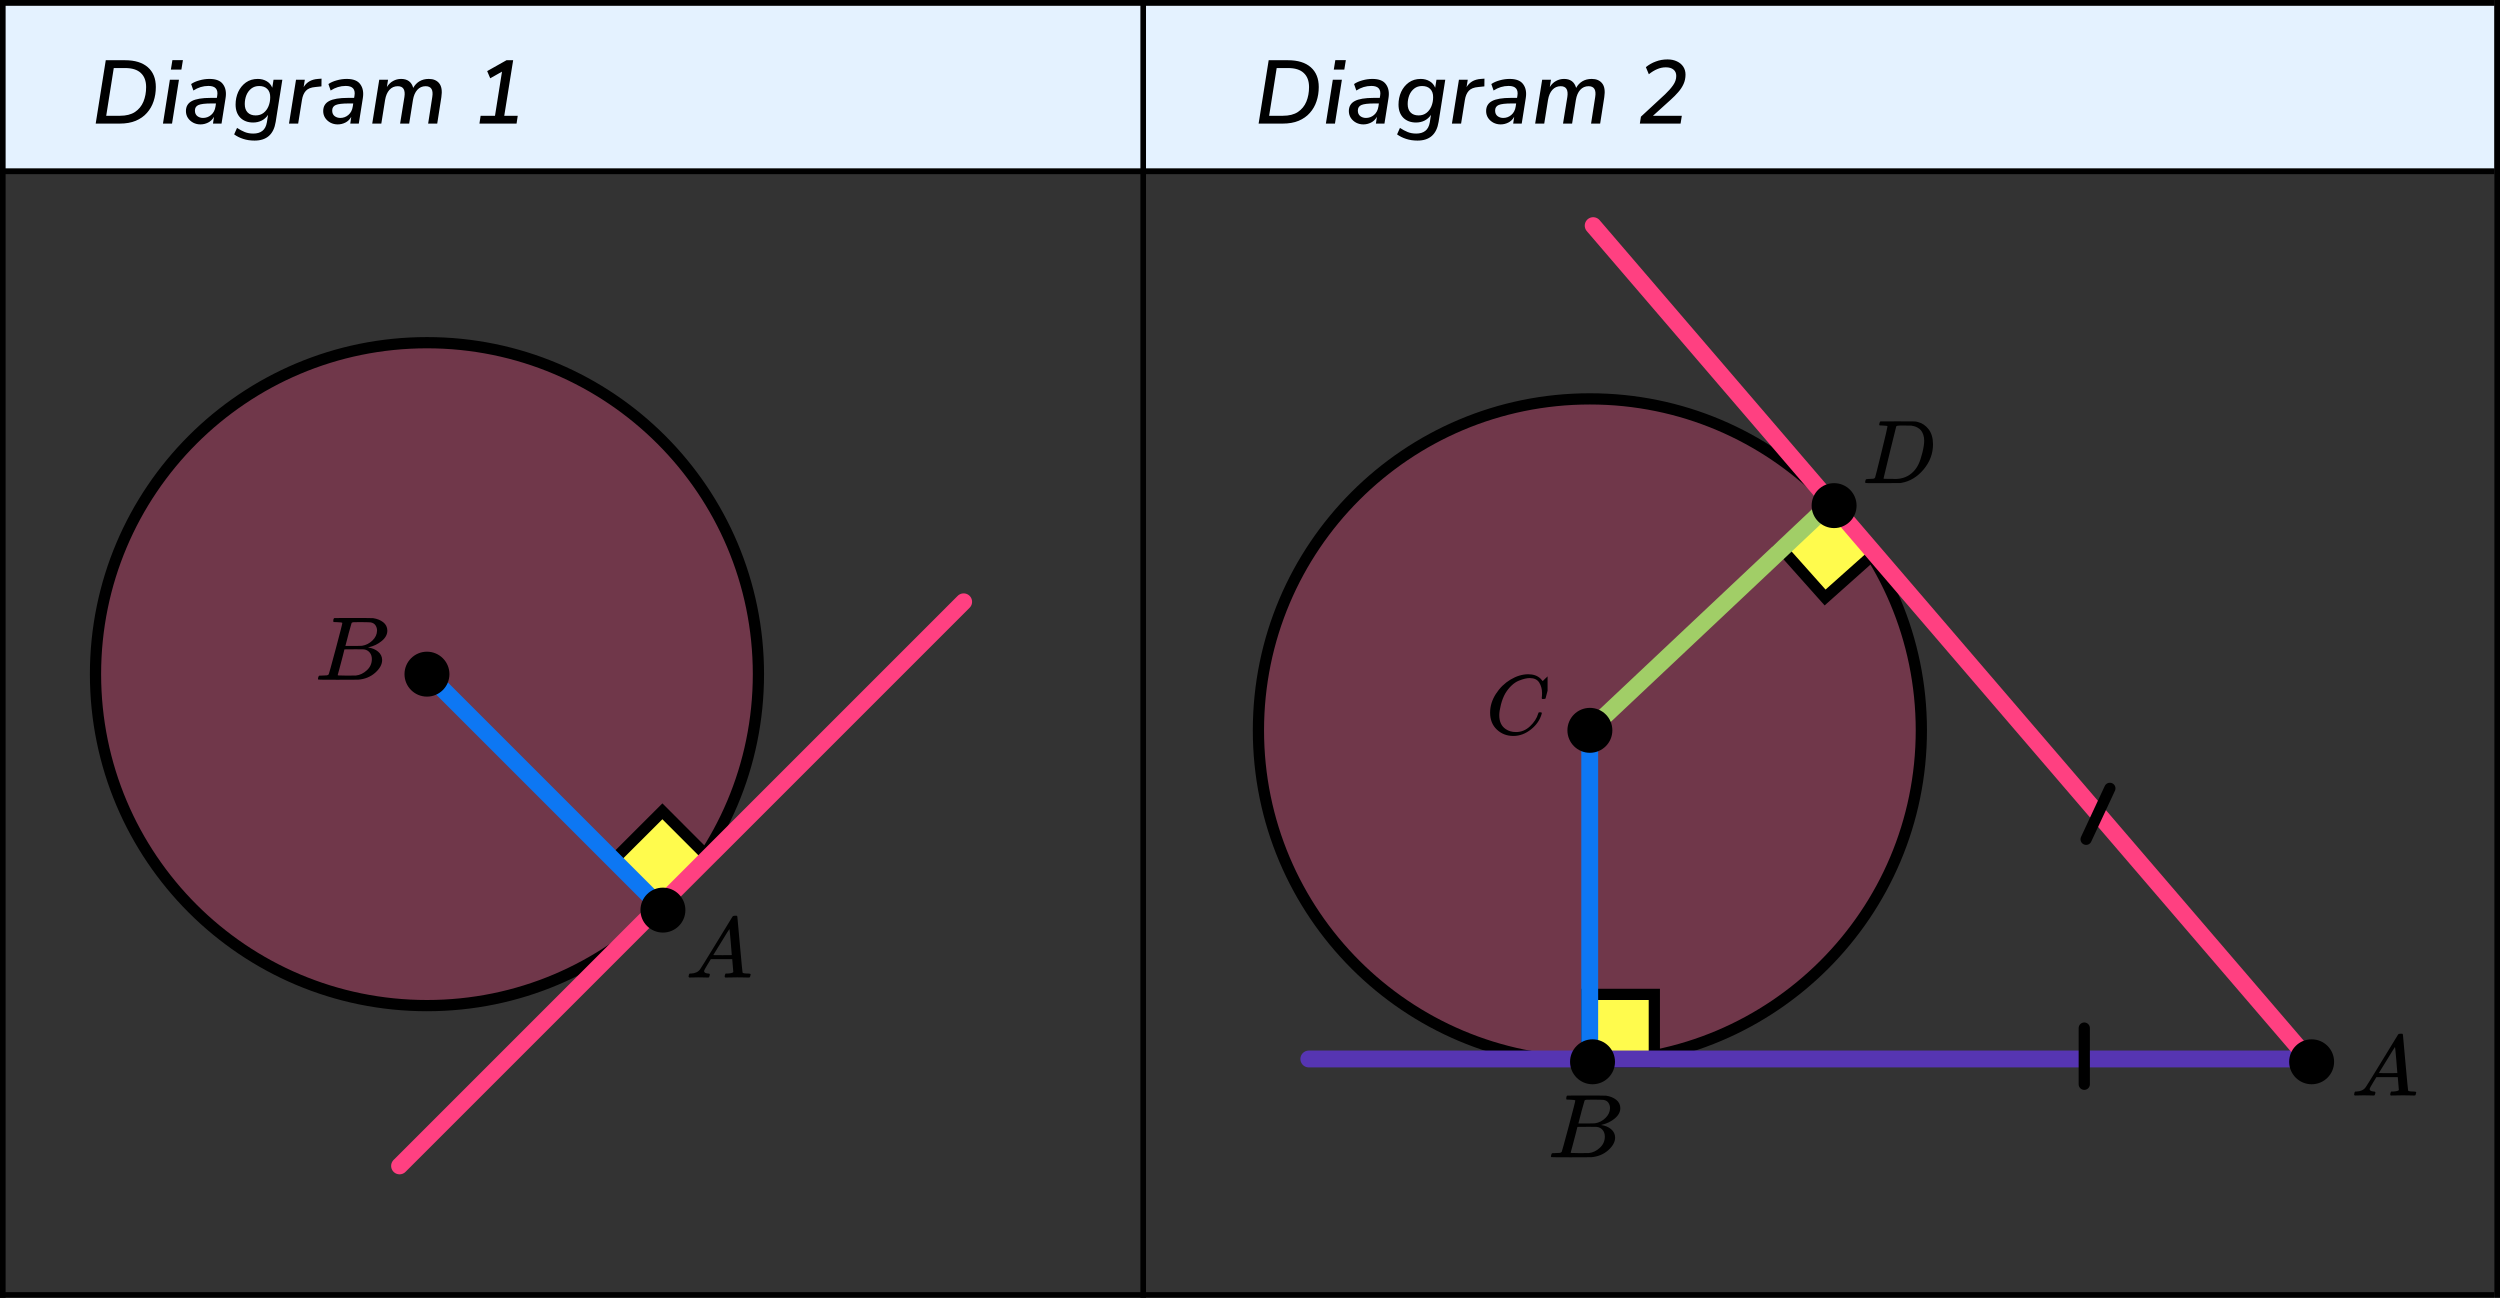
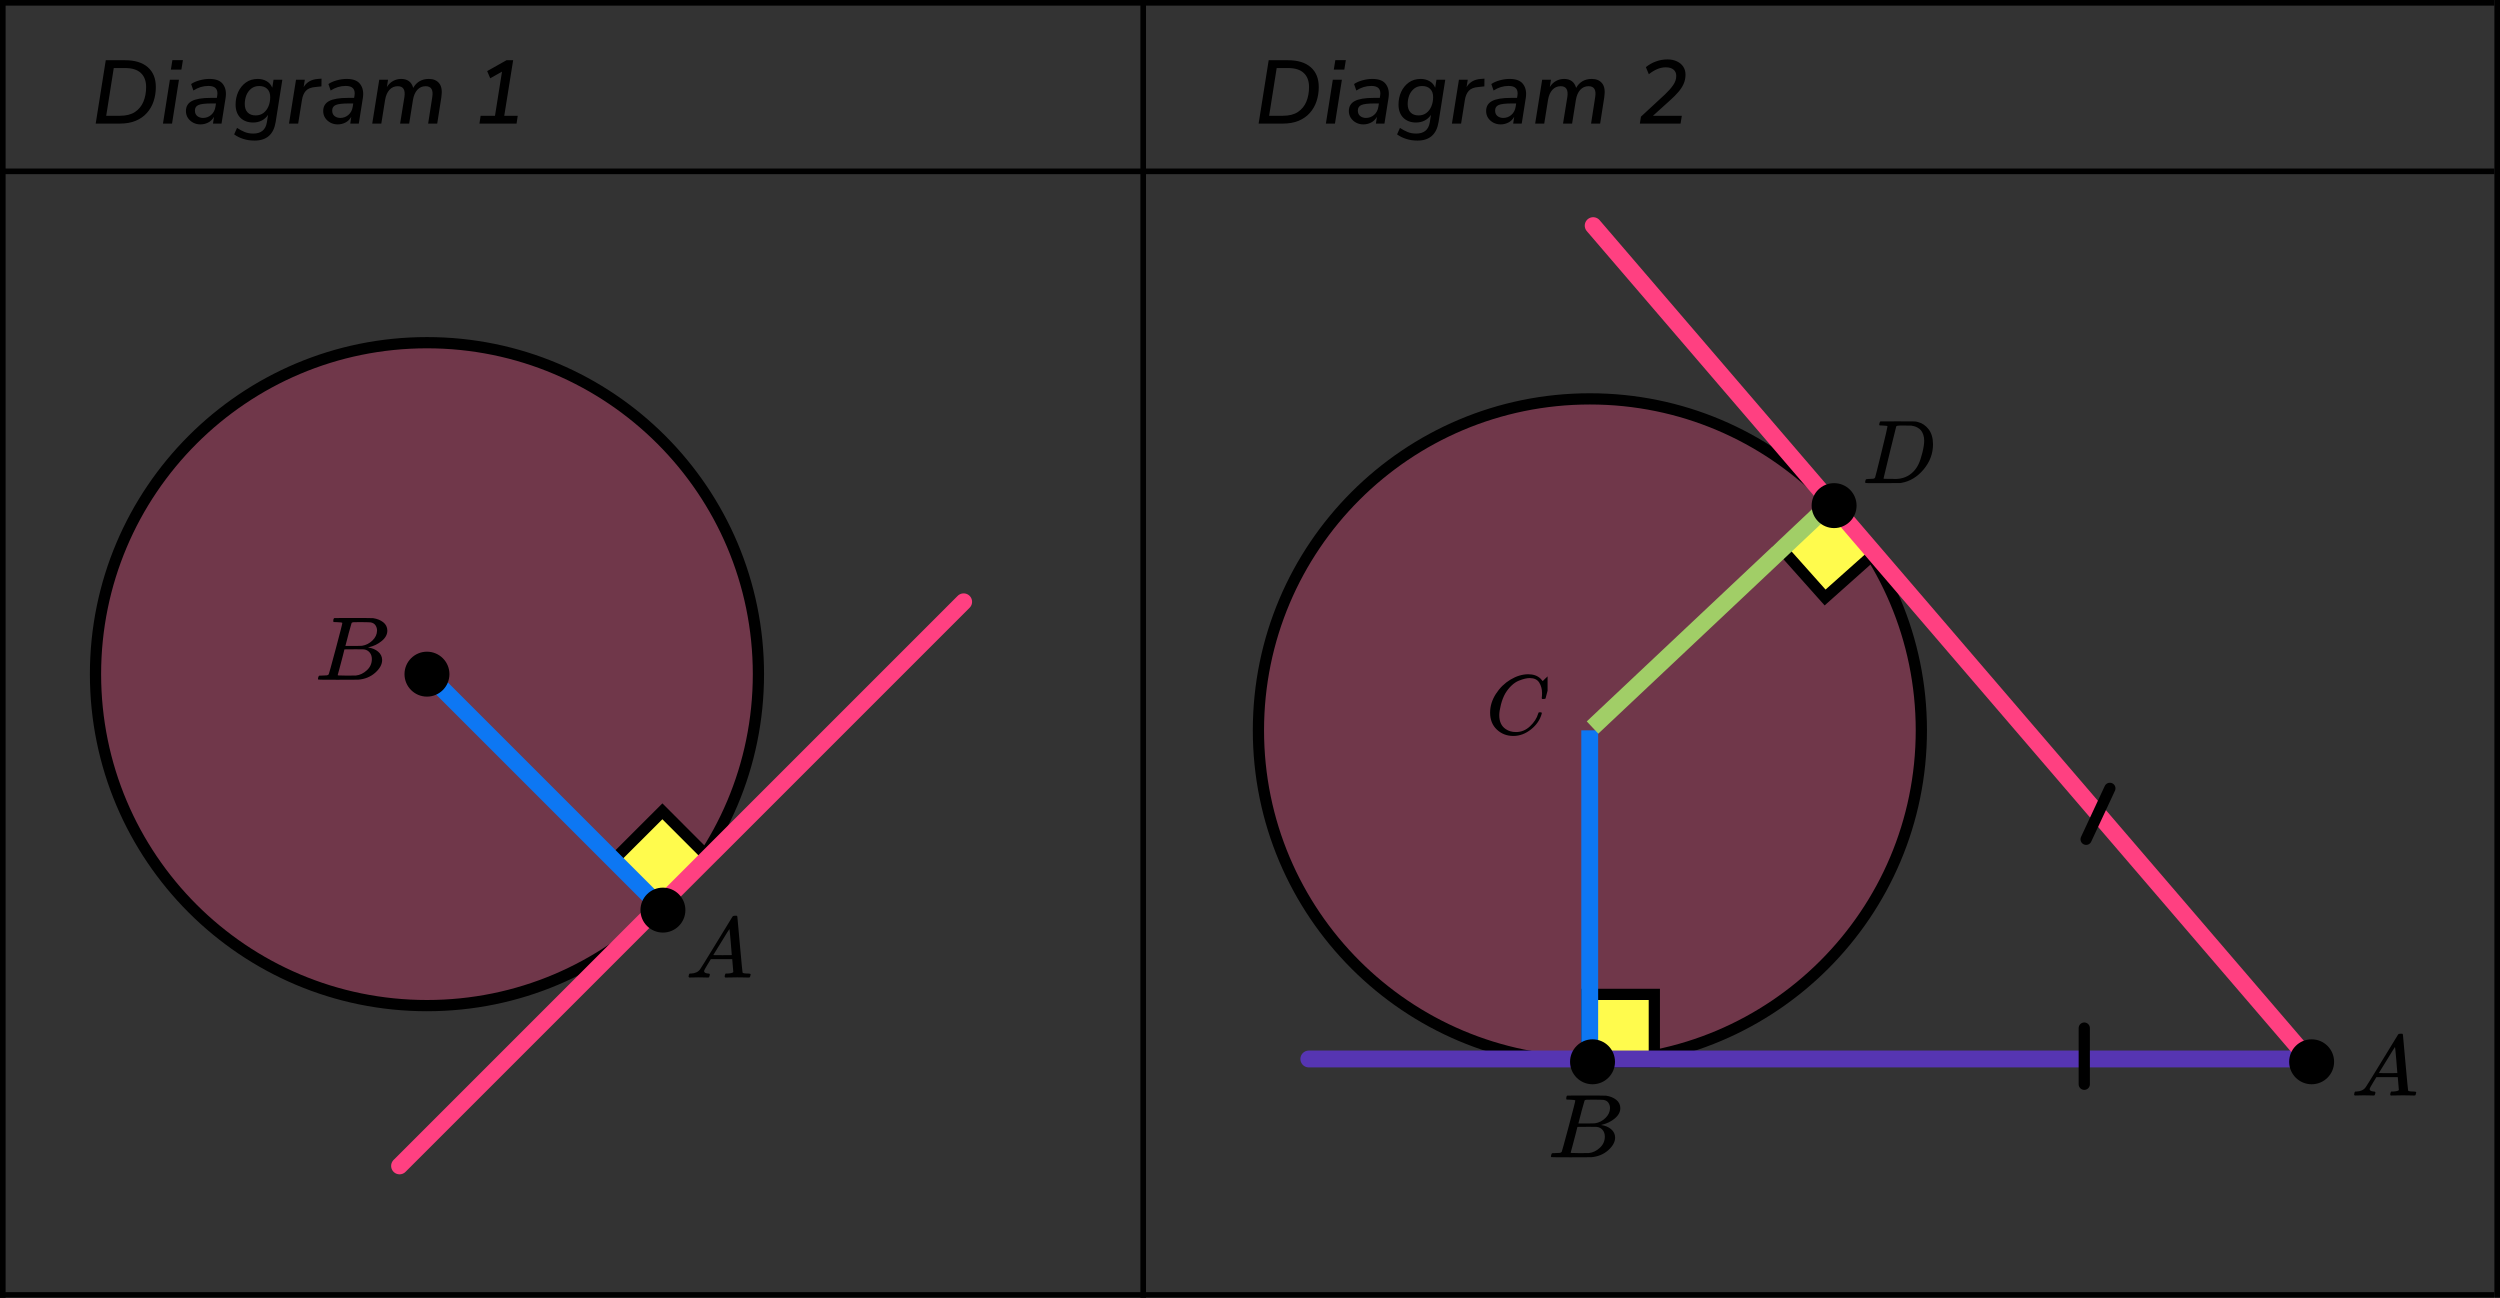
<svg xmlns="http://www.w3.org/2000/svg" width="445" height="231" viewBox="0 0 445 231" fill="none">
  <rect x="0" y="0" width="445" height="231" fill="#333333" stroke="none" />
-   <rect width="444" height="29" transform="translate(0 1)" fill="#E4F2FF" />
  <line y1="0.5" x2="444" y2="0.5" stroke="black" />
  <line y1="30.5" x2="444" y2="30.5" stroke="black" />
  <line y1="230.5" x2="444" y2="230.5" stroke="black" />
  <line x1="0.5" y1="2.1496e-08" x2="0.5" y2="231" stroke="black" />
  <line x1="203.49" y1="2.29968e-08" x2="203.49" y2="231" stroke="black" />
  <line x1="444.5" y1="2.29968e-08" x2="444.5" y2="231" stroke="black" />
  <path d="M17.034 22L18.826 10.72H22.266C24.015 10.72 25.364 11.136 26.314 11.968C27.263 12.8 27.738 13.973 27.738 15.488C27.738 16.395 27.604 17.243 27.338 18.032C27.082 18.811 26.687 19.499 26.154 20.096C25.631 20.693 24.964 21.163 24.154 21.504C23.354 21.835 22.41 22 21.322 22H17.034ZM18.906 20.608H21.354C22.452 20.608 23.343 20.384 24.026 19.936C24.708 19.477 25.21 18.864 25.53 18.096C25.85 17.317 26.01 16.453 26.01 15.504C26.01 14.405 25.695 13.568 25.066 12.992C24.447 12.405 23.514 12.112 22.266 12.112H20.25L18.906 20.608ZM30.415 12.384L30.687 10.704H32.559L32.287 12.384H30.415ZM29.007 22L30.239 14.192H31.855L30.623 22H29.007ZM35.672 22.144C35.213 22.144 34.787 22.043 34.392 21.84C33.997 21.627 33.683 21.344 33.448 20.992C33.213 20.629 33.096 20.224 33.096 19.776C33.096 18.955 33.448 18.357 34.152 17.984C34.856 17.611 35.971 17.424 37.496 17.424H38.6L38.664 17.04C38.76 16.475 38.68 16.043 38.424 15.744C38.168 15.445 37.725 15.296 37.096 15.296C36.147 15.296 35.256 15.568 34.424 16.112L34.024 14.96C34.419 14.683 34.909 14.464 35.496 14.304C36.093 14.133 36.691 14.048 37.288 14.048C38.451 14.048 39.256 14.368 39.704 15.008C40.163 15.637 40.312 16.453 40.152 17.456L39.432 22H37.912L38.088 20.8C37.821 21.269 37.469 21.611 37.032 21.824C36.605 22.037 36.152 22.144 35.672 22.144ZM36.136 20.992C36.68 20.992 37.16 20.816 37.576 20.464C38.003 20.101 38.264 19.6 38.36 18.96L38.44 18.416H37.64C36.531 18.416 35.763 18.507 35.336 18.688C34.909 18.869 34.696 19.2 34.696 19.68C34.696 20.107 34.835 20.432 35.112 20.656C35.4 20.88 35.741 20.992 36.136 20.992ZM45.312 25.024C44.565 25.024 43.888 24.923 43.28 24.72C42.682 24.528 42.149 24.261 41.68 23.92L42.192 22.768C42.661 23.077 43.12 23.323 43.568 23.504C44.016 23.685 44.522 23.776 45.088 23.776C45.76 23.776 46.298 23.616 46.704 23.296C47.12 22.976 47.386 22.469 47.504 21.776L47.712 20.448C47.424 20.885 47.05 21.221 46.592 21.456C46.133 21.691 45.621 21.808 45.056 21.808C44.117 21.808 43.36 21.525 42.784 20.96C42.218 20.384 41.936 19.6 41.936 18.608C41.936 17.808 42.09 17.061 42.4 16.368C42.72 15.675 43.173 15.115 43.76 14.688C44.357 14.261 45.066 14.048 45.888 14.048C46.474 14.048 46.997 14.181 47.456 14.448C47.914 14.704 48.25 15.093 48.464 15.616L48.688 14.192H50.256L49.072 21.696C48.72 23.915 47.466 25.024 45.312 25.024ZM45.504 20.544C46.058 20.544 46.528 20.395 46.912 20.096C47.296 19.797 47.589 19.403 47.792 18.912C47.994 18.421 48.096 17.888 48.096 17.312C48.106 16.683 47.936 16.192 47.584 15.84C47.242 15.488 46.757 15.312 46.128 15.312C45.584 15.312 45.12 15.461 44.736 15.76C44.352 16.059 44.058 16.453 43.856 16.944C43.664 17.435 43.568 17.963 43.568 18.528C43.568 19.168 43.738 19.664 44.08 20.016C44.421 20.368 44.896 20.544 45.504 20.544ZM51.442 22L52.69 14.192H54.258L54.05 15.504C54.295 15.088 54.626 14.752 55.042 14.496C55.468 14.24 55.986 14.091 56.594 14.048L57.234 14L57.218 15.376L56.146 15.488C55.356 15.552 54.786 15.781 54.434 16.176C54.082 16.571 53.852 17.115 53.746 17.808L53.074 22H51.442ZM60.106 22.144C59.648 22.144 59.221 22.043 58.826 21.84C58.432 21.627 58.117 21.344 57.882 20.992C57.648 20.629 57.53 20.224 57.53 19.776C57.53 18.955 57.882 18.357 58.586 17.984C59.29 17.611 60.405 17.424 61.93 17.424H63.034L63.098 17.04C63.194 16.475 63.114 16.043 62.858 15.744C62.602 15.445 62.16 15.296 61.53 15.296C60.581 15.296 59.69 15.568 58.858 16.112L58.458 14.96C58.853 14.683 59.344 14.464 59.93 14.304C60.528 14.133 61.125 14.048 61.722 14.048C62.885 14.048 63.69 14.368 64.138 15.008C64.597 15.637 64.746 16.453 64.586 17.456L63.866 22H62.346L62.522 20.8C62.256 21.269 61.904 21.611 61.466 21.824C61.04 22.037 60.586 22.144 60.106 22.144ZM60.57 20.992C61.114 20.992 61.594 20.816 62.01 20.464C62.437 20.101 62.698 19.6 62.794 18.96L62.874 18.416H62.074C60.965 18.416 60.197 18.507 59.77 18.688C59.344 18.869 59.13 19.2 59.13 19.68C59.13 20.107 59.269 20.432 59.546 20.656C59.834 20.88 60.176 20.992 60.57 20.992ZM66.258 22L67.506 14.192H69.074L68.866 15.488C69.165 15.008 69.533 14.651 69.97 14.416C70.407 14.171 70.882 14.048 71.394 14.048C72.535 14.048 73.255 14.581 73.554 15.648C73.831 15.136 74.205 14.741 74.674 14.464C75.143 14.187 75.693 14.048 76.322 14.048C77.143 14.048 77.762 14.309 78.178 14.832C78.605 15.355 78.733 16.176 78.562 17.296L77.826 22H76.21L76.946 17.264C77.149 15.984 76.754 15.344 75.762 15.344C75.165 15.344 74.669 15.563 74.274 16C73.89 16.427 73.634 17.024 73.506 17.792L72.834 22H71.218L71.986 17.264C72.178 15.984 71.783 15.344 70.802 15.344C70.205 15.344 69.709 15.563 69.314 16C68.93 16.427 68.674 17.024 68.546 17.792L67.874 22H66.258ZM85.341 22L85.549 20.608H88.109L89.357 12.752L87.261 13.936L86.717 12.656L90.157 10.72H91.341L89.757 20.608H92.157L91.949 22H85.341Z" fill="black" />
  <circle cx="76" cy="120" r="59" fill="#FF4081" fill-opacity="0.3" stroke="black" stroke-width="2" />
  <rect x="109.414" y="152.893" width="12" height="12" transform="rotate(-44.964 109.414 152.893)" fill="#FFFB4D" stroke="black" stroke-width="2" />
  <line x1="75.061" y1="118.939" x2="118.072" y2="161.951" stroke="#0D77F3" stroke-width="3" />
  <line x1="171.53" y1="107.121" x2="71.121" y2="207.53" stroke="#FF4081" stroke-width="3" stroke-linecap="round" />
  <circle cx="76" cy="120" r="4" fill="black" />
  <circle cx="118" cy="162" r="4" fill="black" />
  <g clip-path="url(#clip0)">
    <path d="M125.328 172.863C125.328 173.109 125.574 173.252 126.064 173.293C126.256 173.293 126.352 173.35 126.352 173.462C126.352 173.473 126.342 173.539 126.32 173.662C126.288 173.805 126.256 173.898 126.224 173.939C126.192 173.98 126.123 174 126.016 174C125.995 174 125.931 174 125.824 174C125.718 174 125.536 173.995 125.28 173.985C125.024 173.974 124.683 173.969 124.256 173.969C123.499 173.969 123.014 173.98 122.801 174H122.673C122.598 173.928 122.561 173.872 122.561 173.831C122.582 173.554 122.651 173.375 122.769 173.293H122.993C123.739 173.263 124.283 173.007 124.624 172.525C124.688 172.464 125.654 170.902 127.52 167.839C129.387 164.777 130.336 163.225 130.368 163.184C130.443 163.061 130.571 163 130.752 163H130.88H131.152C131.216 163.092 131.248 163.143 131.248 163.154L131.696 168.116C131.995 171.424 132.155 173.094 132.176 173.124C132.229 173.237 132.576 173.293 133.216 173.293C133.483 173.293 133.616 173.345 133.616 173.447C133.616 173.467 133.6 173.539 133.568 173.662C133.536 173.816 133.509 173.908 133.488 173.939C133.467 173.969 133.392 173.99 133.264 174C133.232 174 133.157 174 133.04 174C132.923 174 132.715 173.995 132.416 173.985C132.117 173.974 131.728 173.969 131.248 173.969C130.246 173.969 129.59 173.98 129.28 174H129.088C129.024 173.939 128.992 173.892 128.992 173.862C128.992 173.831 129.003 173.739 129.024 173.585C129.067 173.452 129.099 173.37 129.12 173.339L129.184 173.293H129.504C130.08 173.263 130.422 173.176 130.528 173.032L130.336 170.728H126.528L125.984 171.619C125.547 172.325 125.328 172.74 125.328 172.863ZM130.256 170.006C130.256 169.893 130.192 169.094 130.064 167.609C129.936 166.124 129.862 165.376 129.84 165.366L129.408 166.027C129.238 166.303 128.902 166.851 128.4 167.67L126.96 170.006L128.608 170.021C129.707 170.021 130.256 170.016 130.256 170.006Z" fill="black" />
  </g>
  <g clip-path="url(#clip1)">
    <path d="M59.956 110.741C59.648 110.741 59.465 110.735 59.408 110.725C59.351 110.714 59.323 110.655 59.323 110.548C59.323 110.258 59.386 110.081 59.511 110.016C59.523 110.005 60.265 110 61.738 110C64.695 110 66.254 110.011 66.413 110.032C67.133 110.14 67.732 110.381 68.212 110.757C68.691 111.133 68.937 111.627 68.948 112.239C68.948 112.926 68.617 113.543 67.955 114.091C67.293 114.638 66.533 115.009 65.677 115.202L65.506 115.25C66.236 115.347 66.836 115.594 67.304 115.991C67.772 116.388 68.012 116.882 68.023 117.473C68.023 118.257 67.612 119.014 66.79 119.744C65.968 120.474 64.958 120.887 63.759 120.984C63.679 120.995 62.474 121 60.145 121C57.861 121 56.702 120.989 56.668 120.968C56.622 120.936 56.6 120.893 56.6 120.839C56.6 120.764 56.611 120.689 56.634 120.613C56.691 120.409 56.748 120.297 56.805 120.275C56.851 120.265 56.936 120.259 57.062 120.259H57.165C57.473 120.259 57.816 120.243 58.192 120.211C58.352 120.179 58.461 120.114 58.518 120.018C58.552 119.975 58.963 118.482 59.751 115.54C60.539 112.598 60.933 111.047 60.933 110.886C60.933 110.811 60.607 110.762 59.956 110.741ZM67.116 112.239C67.116 111.917 67.03 111.616 66.859 111.337C66.687 111.058 66.408 110.875 66.019 110.789C65.939 110.768 65.414 110.752 64.444 110.741C64.215 110.741 63.976 110.741 63.724 110.741C63.473 110.741 63.273 110.746 63.125 110.757H62.902C62.731 110.768 62.623 110.821 62.577 110.918C62.554 110.961 62.371 111.605 62.029 112.851C62.029 112.883 62.023 112.915 62.012 112.947L61.481 114.977H62.868C63.793 114.977 64.324 114.966 64.461 114.944C65.146 114.837 65.757 114.526 66.293 114.01C66.83 113.495 67.104 112.904 67.116 112.239ZM66.191 117.312C66.191 116.839 66.059 116.448 65.797 116.136C65.534 115.825 65.192 115.642 64.769 115.589C64.701 115.578 64.227 115.572 63.348 115.572C62 115.572 61.321 115.578 61.309 115.589C61.309 115.61 61.212 116.002 61.018 116.764C60.824 117.527 60.624 118.284 60.419 119.035L60.111 120.163C60.111 120.205 60.179 120.227 60.316 120.227C60.453 120.227 60.916 120.238 61.703 120.259C62.72 120.259 63.268 120.254 63.348 120.243C64.056 120.168 64.706 119.857 65.3 119.309C65.894 118.761 66.191 118.096 66.191 117.312Z" fill="black" />
  </g>
  <path d="M224.034 22L225.826 10.72H229.266C231.015 10.72 232.364 11.136 233.314 11.968C234.263 12.8 234.738 13.973 234.738 15.488C234.738 16.395 234.604 17.243 234.338 18.032C234.082 18.811 233.687 19.499 233.154 20.096C232.631 20.693 231.964 21.163 231.154 21.504C230.354 21.835 229.41 22 228.322 22H224.034ZM225.906 20.608H228.354C229.452 20.608 230.343 20.384 231.026 19.936C231.708 19.477 232.21 18.864 232.53 18.096C232.85 17.317 233.01 16.453 233.01 15.504C233.01 14.405 232.695 13.568 232.066 12.992C231.447 12.405 230.514 12.112 229.266 12.112H227.25L225.906 20.608ZM237.415 12.384L237.687 10.704H239.559L239.287 12.384H237.415ZM236.007 22L237.239 14.192H238.855L237.623 22H236.007ZM242.672 22.144C242.213 22.144 241.787 22.043 241.392 21.84C240.997 21.627 240.683 21.344 240.448 20.992C240.213 20.629 240.096 20.224 240.096 19.776C240.096 18.955 240.448 18.357 241.152 17.984C241.856 17.611 242.971 17.424 244.496 17.424H245.6L245.664 17.04C245.76 16.475 245.68 16.043 245.424 15.744C245.168 15.445 244.725 15.296 244.096 15.296C243.147 15.296 242.256 15.568 241.424 16.112L241.024 14.96C241.419 14.683 241.909 14.464 242.496 14.304C243.093 14.133 243.691 14.048 244.288 14.048C245.451 14.048 246.256 14.368 246.704 15.008C247.163 15.637 247.312 16.453 247.152 17.456L246.432 22H244.912L245.088 20.8C244.821 21.269 244.469 21.611 244.032 21.824C243.605 22.037 243.152 22.144 242.672 22.144ZM243.136 20.992C243.68 20.992 244.16 20.816 244.576 20.464C245.003 20.101 245.264 19.6 245.36 18.96L245.44 18.416H244.64C243.531 18.416 242.763 18.507 242.336 18.688C241.909 18.869 241.696 19.2 241.696 19.68C241.696 20.107 241.835 20.432 242.112 20.656C242.4 20.88 242.741 20.992 243.136 20.992ZM252.312 25.024C251.565 25.024 250.888 24.923 250.28 24.72C249.682 24.528 249.149 24.261 248.68 23.92L249.192 22.768C249.661 23.077 250.12 23.323 250.568 23.504C251.016 23.685 251.522 23.776 252.088 23.776C252.76 23.776 253.298 23.616 253.704 23.296C254.12 22.976 254.386 22.469 254.504 21.776L254.712 20.448C254.424 20.885 254.05 21.221 253.592 21.456C253.133 21.691 252.621 21.808 252.056 21.808C251.117 21.808 250.36 21.525 249.784 20.96C249.218 20.384 248.936 19.6 248.936 18.608C248.936 17.808 249.09 17.061 249.4 16.368C249.72 15.675 250.173 15.115 250.76 14.688C251.357 14.261 252.066 14.048 252.888 14.048C253.474 14.048 253.997 14.181 254.456 14.448C254.914 14.704 255.25 15.093 255.464 15.616L255.688 14.192H257.256L256.072 21.696C255.72 23.915 254.466 25.024 252.312 25.024ZM252.504 20.544C253.058 20.544 253.528 20.395 253.912 20.096C254.296 19.797 254.589 19.403 254.792 18.912C254.994 18.421 255.096 17.888 255.096 17.312C255.106 16.683 254.936 16.192 254.584 15.84C254.242 15.488 253.757 15.312 253.128 15.312C252.584 15.312 252.12 15.461 251.736 15.76C251.352 16.059 251.058 16.453 250.856 16.944C250.664 17.435 250.568 17.963 250.568 18.528C250.568 19.168 250.738 19.664 251.08 20.016C251.421 20.368 251.896 20.544 252.504 20.544ZM258.442 22L259.69 14.192H261.258L261.05 15.504C261.295 15.088 261.626 14.752 262.042 14.496C262.468 14.24 262.986 14.091 263.594 14.048L264.234 14L264.218 15.376L263.146 15.488C262.356 15.552 261.786 15.781 261.434 16.176C261.082 16.571 260.852 17.115 260.746 17.808L260.074 22H258.442ZM267.106 22.144C266.648 22.144 266.221 22.043 265.826 21.84C265.432 21.627 265.117 21.344 264.882 20.992C264.648 20.629 264.53 20.224 264.53 19.776C264.53 18.955 264.882 18.357 265.586 17.984C266.29 17.611 267.405 17.424 268.93 17.424H270.034L270.098 17.04C270.194 16.475 270.114 16.043 269.858 15.744C269.602 15.445 269.16 15.296 268.53 15.296C267.581 15.296 266.69 15.568 265.858 16.112L265.458 14.96C265.853 14.683 266.344 14.464 266.93 14.304C267.528 14.133 268.125 14.048 268.722 14.048C269.885 14.048 270.69 14.368 271.138 15.008C271.597 15.637 271.746 16.453 271.586 17.456L270.866 22H269.346L269.522 20.8C269.256 21.269 268.904 21.611 268.466 21.824C268.04 22.037 267.586 22.144 267.106 22.144ZM267.57 20.992C268.114 20.992 268.594 20.816 269.01 20.464C269.437 20.101 269.698 19.6 269.794 18.96L269.874 18.416H269.074C267.965 18.416 267.197 18.507 266.77 18.688C266.344 18.869 266.13 19.2 266.13 19.68C266.13 20.107 266.269 20.432 266.546 20.656C266.834 20.88 267.176 20.992 267.57 20.992ZM273.258 22L274.506 14.192H276.074L275.866 15.488C276.165 15.008 276.533 14.651 276.97 14.416C277.407 14.171 277.882 14.048 278.394 14.048C279.535 14.048 280.255 14.581 280.554 15.648C280.831 15.136 281.205 14.741 281.674 14.464C282.143 14.187 282.693 14.048 283.322 14.048C284.143 14.048 284.762 14.309 285.178 14.832C285.605 15.355 285.733 16.176 285.562 17.296L284.826 22H283.21L283.946 17.264C284.149 15.984 283.754 15.344 282.762 15.344C282.165 15.344 281.669 15.563 281.274 16C280.89 16.427 280.634 17.024 280.506 17.792L279.834 22H278.218L278.986 17.264C279.178 15.984 278.783 15.344 277.802 15.344C277.205 15.344 276.709 15.563 276.314 16C275.93 16.427 275.674 17.024 275.546 17.792L274.874 22H273.258ZM291.893 22L292.085 20.768L296.389 16.784C296.975 16.229 297.45 15.691 297.813 15.168C298.186 14.645 298.373 14.096 298.373 13.52C298.373 13.029 298.207 12.651 297.877 12.384C297.557 12.117 297.103 11.984 296.517 11.984C295.994 11.984 295.482 12.091 294.981 12.304C294.479 12.517 293.983 12.821 293.493 13.216L292.965 11.952C293.498 11.515 294.09 11.179 294.741 10.944C295.391 10.699 296.079 10.576 296.805 10.576C297.455 10.576 298.021 10.693 298.501 10.928C298.981 11.152 299.354 11.467 299.621 11.872C299.887 12.277 300.021 12.747 300.021 13.28C300.021 13.888 299.903 14.448 299.669 14.96C299.445 15.461 299.13 15.941 298.725 16.4C298.33 16.859 297.882 17.312 297.381 17.76L294.229 20.608H299.365L299.141 22H291.893Z" fill="black" />
  <circle cx="283" cy="130" r="59" fill="#FF4081" fill-opacity="0.3" stroke="black" stroke-width="2" />
  <rect x="282.47" y="177" width="12" height="12" fill="#FFFB4D" stroke="black" stroke-width="2" />
  <rect x="325.839" y="89.412" width="12" height="12" transform="rotate(48.285 325.839 89.412)" fill="#FFFB4D" stroke="black" stroke-width="2" />
  <line x1="232.97" y1="188.5" x2="409.97" y2="188.5" stroke="#5635B2" stroke-width="3" stroke-linecap="round" />
  <line x1="283.585" y1="40.161" x2="410.54" y2="188.09" stroke="#FF4081" stroke-width="3" stroke-linecap="round" />
  <line x1="282.97" y1="130" x2="282.97" y2="190" stroke="#0D77F3" stroke-width="3" />
  <path d="M283.47 129.5L326.47 89" stroke="#A1CE67" stroke-width="3" />
-   <circle cx="283" cy="130" r="4" fill="black" />
  <circle cx="283.47" cy="189" r="4" fill="black" />
  <circle cx="326.47" cy="90" r="4" fill="black" />
  <circle cx="411.47" cy="189" r="4" fill="black" />
  <line x1="371" y1="183" x2="371" y2="193" stroke="black" stroke-width="2" stroke-linecap="round" />
  <line x1="375.556" y1="140.329" x2="371.33" y2="149.392" stroke="black" stroke-width="2" stroke-linecap="round" />
  <g clip-path="url(#clip2)">
    <path d="M421.798 193.863C421.798 194.109 422.043 194.252 422.534 194.293C422.726 194.293 422.822 194.35 422.822 194.462C422.822 194.473 422.811 194.539 422.79 194.662C422.758 194.805 422.726 194.898 422.694 194.939C422.662 194.98 422.593 195 422.486 195C422.465 195 422.401 195 422.294 195C422.187 195 422.006 194.995 421.75 194.985C421.494 194.974 421.153 194.969 420.726 194.969C419.969 194.969 419.484 194.98 419.27 195H419.142C419.068 194.928 419.03 194.872 419.03 194.831C419.052 194.554 419.121 194.375 419.238 194.293H419.462C420.209 194.263 420.753 194.007 421.094 193.525C421.158 193.464 422.123 191.902 423.99 188.839C425.857 185.777 426.806 184.225 426.838 184.184C426.913 184.061 427.041 184 427.222 184H427.35H427.622C427.686 184.092 427.718 184.143 427.718 184.154L428.166 189.116C428.465 192.424 428.625 194.094 428.646 194.124C428.699 194.237 429.046 194.293 429.686 194.293C429.952 194.293 430.086 194.345 430.086 194.447C430.086 194.467 430.07 194.539 430.038 194.662C430.006 194.816 429.979 194.908 429.958 194.939C429.936 194.969 429.862 194.99 429.734 195C429.702 195 429.627 195 429.51 195C429.392 195 429.185 194.995 428.886 194.985C428.587 194.974 428.198 194.969 427.718 194.969C426.715 194.969 426.059 194.98 425.75 195H425.558C425.494 194.939 425.462 194.892 425.462 194.862C425.462 194.831 425.473 194.739 425.494 194.585C425.537 194.452 425.569 194.37 425.59 194.339L425.654 194.293H425.974C426.55 194.263 426.891 194.176 426.998 194.032L426.806 191.728H422.998L422.454 192.619C422.017 193.325 421.798 193.74 421.798 193.863ZM426.726 191.006C426.726 190.893 426.662 190.094 426.534 188.609C426.406 187.124 426.331 186.376 426.31 186.366L425.878 187.027C425.707 187.303 425.371 187.851 424.87 188.67L423.43 191.006L425.078 191.021C426.177 191.021 426.726 191.016 426.726 191.006Z" fill="black" />
  </g>
  <g clip-path="url(#clip3)">
    <path d="M279.426 195.741C279.118 195.741 278.935 195.735 278.878 195.725C278.821 195.714 278.793 195.655 278.793 195.548C278.793 195.258 278.855 195.081 278.981 195.016C278.992 195.005 279.735 195 281.207 195C284.165 195 285.723 195.011 285.883 195.032C286.602 195.14 287.202 195.381 287.681 195.757C288.161 196.133 288.406 196.627 288.418 197.239C288.418 197.926 288.087 198.543 287.425 199.091C286.762 199.638 286.003 200.009 285.147 200.202L284.975 200.25C285.706 200.347 286.306 200.594 286.774 200.991C287.242 201.388 287.482 201.882 287.493 202.473C287.493 203.257 287.082 204.014 286.26 204.744C285.438 205.474 284.427 205.887 283.228 205.984C283.148 205.995 281.944 206 279.615 206C277.331 206 276.172 205.989 276.138 205.968C276.092 205.936 276.069 205.893 276.069 205.839C276.069 205.764 276.081 205.689 276.104 205.613C276.161 205.409 276.218 205.297 276.275 205.275C276.321 205.265 276.406 205.259 276.532 205.259H276.635C276.943 205.259 277.285 205.243 277.662 205.211C277.822 205.179 277.93 205.114 277.988 205.018C278.022 204.975 278.433 203.482 279.221 200.54C280.009 197.598 280.402 196.047 280.402 195.886C280.402 195.811 280.077 195.762 279.426 195.741ZM286.585 197.239C286.585 196.917 286.5 196.616 286.328 196.337C286.157 196.058 285.877 195.875 285.489 195.789C285.409 195.768 284.884 195.752 283.913 195.741C283.685 195.741 283.445 195.741 283.194 195.741C282.943 195.741 282.743 195.746 282.595 195.757H282.372C282.201 195.768 282.092 195.821 282.047 195.918C282.024 195.961 281.841 196.605 281.499 197.851C281.499 197.883 281.493 197.915 281.481 197.947L280.951 199.977H282.338C283.263 199.977 283.794 199.966 283.931 199.944C284.616 199.837 285.227 199.526 285.763 199.01C286.3 198.495 286.574 197.904 286.585 197.239ZM285.66 202.312C285.66 201.839 285.529 201.448 285.267 201.136C285.004 200.825 284.661 200.642 284.239 200.589C284.17 200.578 283.697 200.572 282.817 200.572C281.47 200.572 280.791 200.578 280.779 200.589C280.779 200.61 280.682 201.002 280.488 201.764C280.294 202.527 280.094 203.284 279.889 204.035L279.58 205.163C279.58 205.205 279.649 205.227 279.786 205.227C279.923 205.227 280.385 205.238 281.173 205.259C282.189 205.259 282.737 205.254 282.817 205.243C283.525 205.168 284.176 204.857 284.77 204.309C285.364 203.761 285.66 203.096 285.66 202.312Z" fill="black" />
  </g>
  <g clip-path="url(#clip4)">
    <path d="M265.239 126.854C265.239 125.694 265.583 124.58 266.27 123.51C266.957 122.441 267.824 121.594 268.87 120.968C269.916 120.343 270.962 120.025 272.008 120.015C272.931 120.015 273.664 120.272 274.208 120.787C274.3 120.888 274.377 120.973 274.438 121.044C274.5 121.115 274.541 121.165 274.561 121.195L274.577 121.241C274.608 121.241 274.746 121.11 274.992 120.847C275.064 120.787 275.141 120.716 275.223 120.635C275.305 120.555 275.387 120.474 275.469 120.393C275.551 120.313 275.602 120.257 275.623 120.227L275.854 120H275.946C276.09 120 276.161 120.035 276.161 120.106C276.161 120.146 275.997 120.837 275.669 122.179C275.3 123.581 275.115 124.287 275.115 124.297C275.095 124.348 275.069 124.378 275.038 124.388C275.008 124.398 274.915 124.408 274.761 124.418H274.515C274.454 124.358 274.423 124.312 274.423 124.282C274.423 124.272 274.428 124.237 274.438 124.176C274.449 124.116 274.459 124.015 274.469 123.873C274.479 123.732 274.485 123.571 274.485 123.389C274.485 122.673 274.32 122.048 273.992 121.513C273.664 120.978 273.105 120.706 272.316 120.696C272.049 120.696 271.762 120.731 271.454 120.802C271.146 120.873 270.777 120.994 270.346 121.165C269.916 121.337 269.49 121.619 269.07 122.012C268.649 122.406 268.275 122.875 267.947 123.42C267.619 123.994 267.357 124.665 267.162 125.432C266.967 126.199 266.87 126.824 266.87 127.308C266.87 128.458 267.26 129.285 268.039 129.79C268.531 130.133 269.136 130.304 269.854 130.304C270.787 130.304 271.618 129.961 272.346 129.275C273.074 128.589 273.556 127.843 273.792 127.036C273.833 126.905 273.864 126.829 273.885 126.809C273.905 126.789 273.987 126.779 274.131 126.779C274.336 126.779 274.438 126.824 274.438 126.915C274.438 126.965 274.433 127.011 274.423 127.051C274.126 128.13 273.49 129.058 272.515 129.835C271.541 130.612 270.495 131 269.377 131C268.218 131 267.239 130.622 266.439 129.865C265.639 129.109 265.239 128.105 265.239 126.854Z" fill="black" />
  </g>
  <g clip-path="url(#clip5)">
    <path d="M335.975 75.886C335.975 75.811 335.677 75.762 335.08 75.741C334.84 75.741 334.683 75.736 334.609 75.725C334.536 75.714 334.499 75.666 334.499 75.58C334.499 75.494 334.52 75.386 334.562 75.258C334.604 75.129 334.641 75.048 334.672 75.016C334.693 75.005 335.734 75 337.796 75C339.544 75.011 340.523 75.016 340.732 75.016C340.942 75.016 341.151 75.048 341.36 75.113C342.114 75.295 342.753 75.719 343.276 76.385C343.799 77.051 344.066 77.942 344.077 79.059C344.077 80.734 343.517 82.237 342.397 83.568C341.277 84.9 339.958 85.694 338.44 85.952L338.22 85.984L335.175 86H333.432H332.6C332.348 86 332.186 85.989 332.113 85.968C332.04 85.946 331.998 85.898 331.987 85.823C331.987 85.801 332.003 85.726 332.034 85.597C332.076 85.426 332.118 85.329 332.16 85.308C332.202 85.286 332.322 85.27 332.521 85.259C332.804 85.259 333.118 85.243 333.463 85.211C333.61 85.179 333.709 85.114 333.761 85.018C333.793 84.975 334.17 83.482 334.892 80.54C335.614 77.598 335.975 76.047 335.975 75.886ZM342.507 78.447C342.507 78.039 342.449 77.674 342.334 77.351C342.219 77.029 342.083 76.777 341.926 76.594C341.769 76.412 341.575 76.256 341.345 76.127C341.115 75.999 340.91 75.913 340.732 75.87C340.555 75.827 340.371 75.789 340.183 75.757C340.162 75.757 340.089 75.757 339.963 75.757C339.838 75.757 339.686 75.757 339.508 75.757C339.33 75.757 339.157 75.752 338.99 75.741H338.315C337.854 75.741 337.592 75.794 337.53 75.902C337.509 75.945 337.127 77.491 336.383 80.54C335.64 83.59 335.269 85.13 335.269 85.162C335.269 85.206 335.326 85.227 335.441 85.227C335.557 85.227 335.96 85.232 336.65 85.243C336.703 85.243 336.802 85.243 336.949 85.243C337.095 85.243 337.221 85.248 337.325 85.259C338.644 85.259 339.733 84.819 340.591 83.939C340.968 83.552 341.277 83.101 341.517 82.586C341.758 82.07 341.983 81.388 342.193 80.54C342.402 79.692 342.507 78.994 342.507 78.447Z" fill="black" />
  </g>
  <defs>
    <clipPath id="clip0">
      <rect width="12" height="11" fill="white" transform="translate(122 163)" />
    </clipPath>
    <clipPath id="clip1">
      <rect width="13" height="11" fill="white" transform="translate(56 110)" />
    </clipPath>
    <clipPath id="clip2">
      <rect width="12" height="11" fill="white" transform="translate(418.47 184)" />
    </clipPath>
    <clipPath id="clip3">
      <rect width="13" height="11" fill="white" transform="translate(275.47 195)" />
    </clipPath>
    <clipPath id="clip4">
      <rect width="11" height="11" fill="white" transform="translate(264.47 120)" />
    </clipPath>
    <clipPath id="clip5">
      <rect width="13" height="11" fill="white" transform="translate(331.47 75)" />
    </clipPath>
  </defs>
</svg>